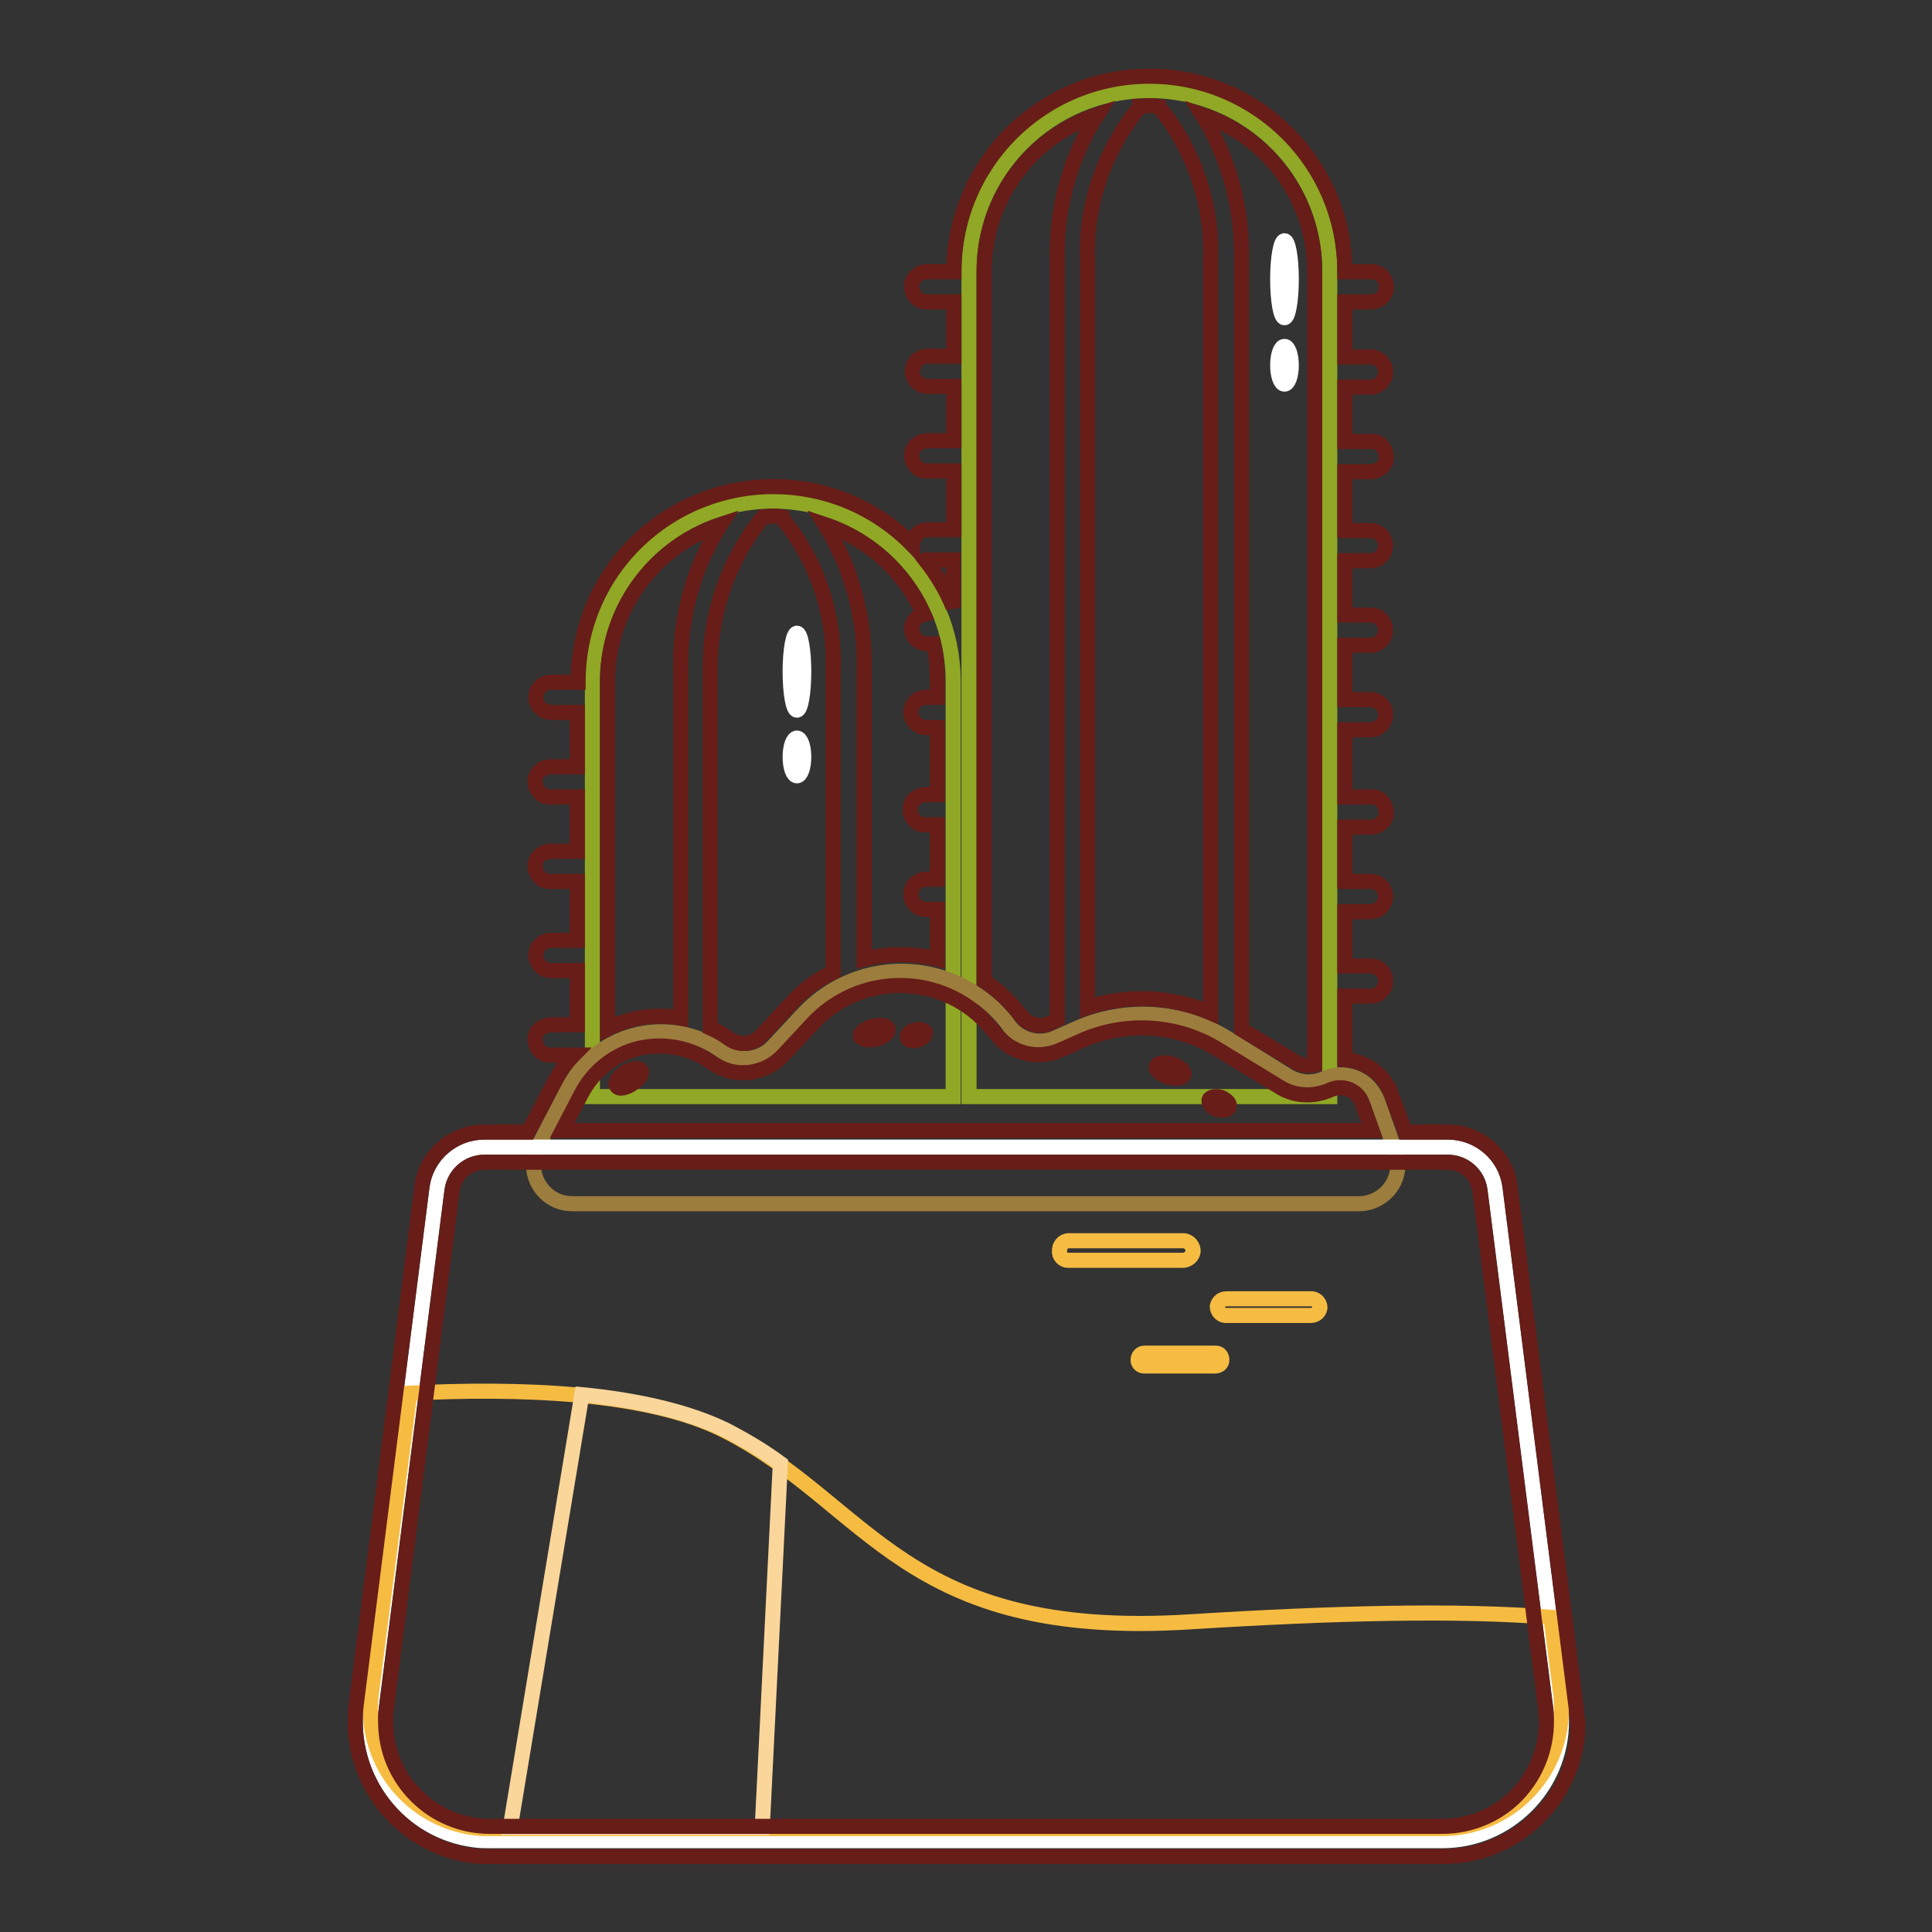
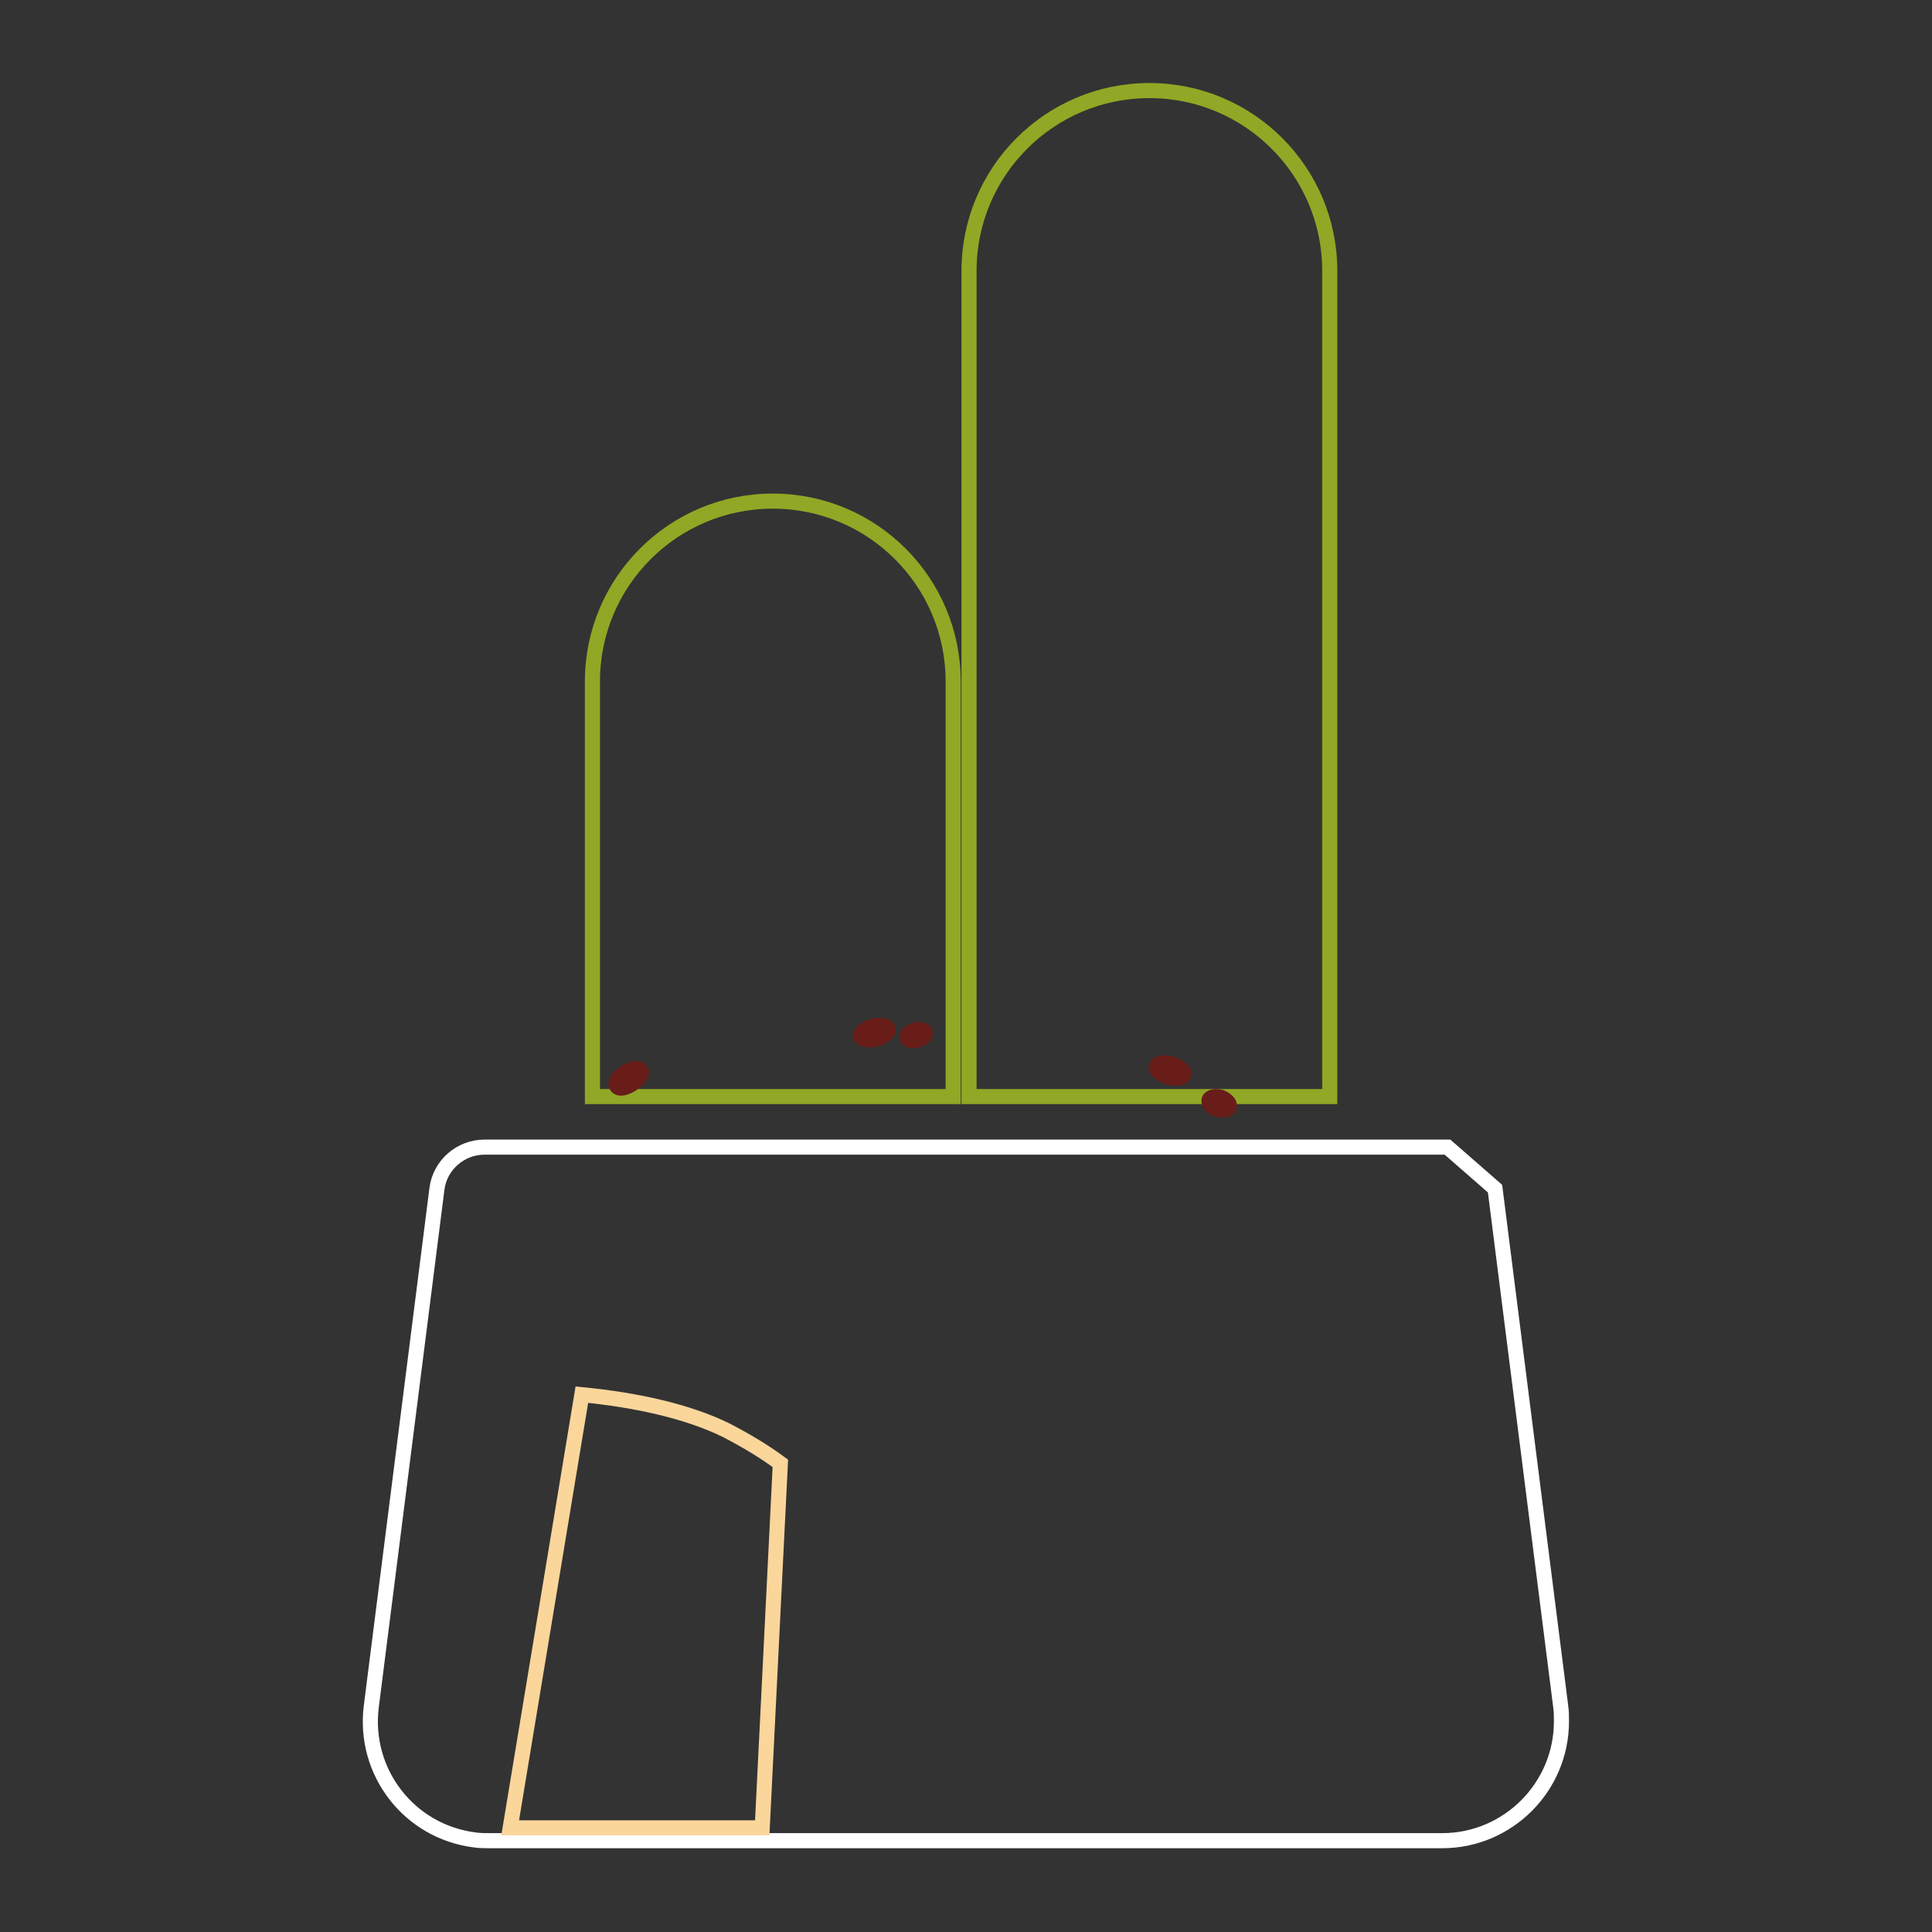
<svg xmlns="http://www.w3.org/2000/svg" version="1.1" x="0px" y="0px" viewBox="0 0 256 256" enable-background="new 0 0 256 256" xml:space="preserve">
  <rect x="0" y="0" width="256" height="256" fill="#333333" stroke="none" />
  <g>
    <path stroke-width="2" fill-opacity="0" stroke="#90a825" d="M152.3,12c-13.2,0-23.9,10.7-23.9,23.9v109.4h47.8V35.9C176.2,22.7,165.5,12,152.3,12L152.3,12z  M102.4,66.4c-13.2,0-23.9,10.7-23.9,23.9v55h47.8v-55C126.3,77.1,115.6,66.4,102.4,66.4z" />
-     <path stroke-width="2" fill-opacity="0" stroke="#ffffff" d="M105.6,83.9c-0.5,0-0.9,2.3-0.9,5.1s0.4,5.1,0.9,5.1c0.5,0,0.9-2.3,0.9-5.1S106.1,83.9,105.6,83.9z  M105.6,97.8c-0.5,0-0.9,1.1-0.9,2.5c0,1.4,0.4,2.5,0.9,2.5s0.9-1.1,0.9-2.5S106.1,97.8,105.6,97.8z M170.2,45.9 c-0.5,0-0.9,1.1-0.9,2.5c0,1.4,0.4,2.5,0.9,2.5s0.9-1.1,0.9-2.5C171.1,47,170.7,45.9,170.2,45.9z M170.2,42.1 c0.5,0,0.9-2.3,0.9-5.1c0-2.8-0.4-5.1-0.9-5.1c-0.5,0-0.9,2.3-0.9,5.1C169.3,39.8,169.7,42.1,170.2,42.1L170.2,42.1z" />
-     <path stroke-width="2" fill-opacity="0" stroke="#9c7d3d" d="M71.3,151.9l4-7.7c3.5-6.8,11.8-9.4,18.6-6c0.6,0.3,1.2,0.7,1.8,1.1c2.1,1.5,5,1.2,6.7-0.6l4.1-4.4 c6.8-7.2,18-7.5,25.2-0.7c0.7,0.7,1.4,1.4,2,2.3c1.4,1.9,4,2.6,6.2,1.6l2.7-1.2c6.4-2.9,13.9-2.5,19.9,1.2l8.2,5.1 c1.5,0.9,3.3,1,4.8,0.3c2.6-1.2,5.6-0.1,6.8,2.5c0.1,0.1,0.1,0.3,0.2,0.4l2.4,6.8c1,2.7-0.4,5.6-3.1,6.6c-0.6,0.2-1.1,0.3-1.7,0.3 H75.8c-2.8,0-5.1-2.3-5.1-5.1C70.7,153.4,70.9,152.6,71.3,151.9z" />
-     <path stroke-width="2" fill-opacity="0" stroke="#ffffff" d="M191.8,152H64.2c-3.2,0-5.9,2.4-6.3,5.5l-8.7,68.6c-1.1,8.7,5,16.6,13.7,17.7c0.7,0.1,1.3,0.1,2,0.1h126.2 c8.7,0,15.8-7.1,15.8-15.8c0-0.7,0-1.3-0.1-2l-8.7-68.6C197.7,154.3,195,152,191.8,152z" />
-     <path stroke-width="2" fill-opacity="0" stroke="#f6bc42" d="M206.8,224.4l-1.3-10.1c-12.3-1-28.6-0.6-47.8,0.6c-38,2.4-42.4-15.5-61.6-25.3c-10.4-5.3-28-5.7-41.8-5 l-5.1,39.9c-1.1,8.7,5,16.6,13.7,17.7c0.7,0.1,1.3,0.1,2,0.1h126.2c8.7,0,15.8-7.1,15.8-15.8C206.9,225.7,206.9,225,206.8,224.4z  M141.5,167h15.2c0.7,0,1.3-0.5,1.4-1.2c0-0.7-0.5-1.3-1.2-1.4c0,0-0.1,0-0.1,0h-15.2c-0.7,0-1.3,0.7-1.2,1.4 C140.3,166.4,140.9,167,141.5,167z M162.4,174.3h11.3c0.6,0,1.1-0.4,1.2-1c0-0.6-0.4-1.1-1-1.2c0,0-0.1,0-0.1,0h-11.3 c-0.6,0-1.1,0.4-1.2,1c0,0.6,0.4,1.1,1,1.2C162.3,174.3,162.3,174.3,162.4,174.3z M150.8,180.2c0,0.5,0.4,0.8,0.8,0.8l0,0h9.4 c0.5,0,0.9-0.3,0.9-0.8c0-0.5-0.3-0.9-0.8-0.9c0,0-0.1,0-0.1,0h-9.4C151.2,179.3,150.8,179.7,150.8,180.2z" />
+     <path stroke-width="2" fill-opacity="0" stroke="#ffffff" d="M191.8,152H64.2c-3.2,0-5.9,2.4-6.3,5.5l-8.7,68.6c-1.1,8.7,5,16.6,13.7,17.7c0.7,0.1,1.3,0.1,2,0.1h126.2 c8.7,0,15.8-7.1,15.8-15.8c0-0.7,0-1.3-0.1-2l-8.7-68.6z" />
    <path stroke-width="2" fill-opacity="0" stroke="#fad69b" d="M77.1,184.8l-9.5,57.4H101l2.4-48.3c-2.3-1.7-4.7-3.1-7.2-4.4C91.1,187,84.3,185.5,77.1,184.8z" />
    <path stroke-width="2" fill-opacity="0" stroke="#681d18" d="M155.3,141c-1-0.3-1.9-0.2-2.1,0.3c-0.1,0.5,0.6,1.1,1.6,1.4c1,0.3,1.9,0.2,2.1-0.3 C157,142,156.3,141.3,155.3,141z M115.6,136c-1,0.3-1.7,0.9-1.6,1.3s1,0.6,2.1,0.4c1-0.3,1.7-0.9,1.6-1.3 C117.6,135.9,116.6,135.7,115.6,136z M82.8,142.1c-0.9,0.6-1.4,1.3-1.1,1.8s1.2,0.3,2.1-0.3c0.9-0.6,1.4-1.3,1.1-1.8 C84.6,141.4,83.7,141.6,82.8,142.1L82.8,142.1z M121.2,136.5c-0.7,0.2-1.1,0.6-1,1c0.1,0.4,0.7,0.5,1.4,0.3c0.7-0.2,1.1-0.6,1-1 C122.5,136.5,121.9,136.3,121.2,136.5z M161.8,145.4c-0.7-0.2-1.5-0.1-1.6,0.4c-0.1,0.4,0.4,1,1.1,1.2c0.7,0.2,1.5,0.1,1.6-0.4 C163,146.2,162.5,145.7,161.8,145.4z" />
-     <path stroke-width="2" fill-opacity="0" stroke="#681d18" d="M208.8,225.9l-8.7-68.6c-0.5-4.2-4.1-7.3-8.3-7.3h-5.6l-1.8-4.9c-0.9-2.7-3.4-4.5-6.2-4.7v-8.4h3.4 c1.1,0,2-0.9,2-2s-0.9-2-2-2h-3.4v-7.2h3.4c1.1,0,2-0.9,2-2c0-1.1-0.9-2-2-2h-3.4v-7.2h3.4c1.1,0,2.1-0.8,2.1-1.9 c0-1.1-0.8-2.1-1.9-2.1c-0.1,0-0.1,0-0.2,0h-3.4v-8.9h3.4c1.1,0,2-0.9,2-2c0-1.1-0.9-2-2-2h-3.4v-7.2h3.4c1.1,0,2-0.9,2-2 c0-1.1-0.9-2-2-2h-3.4v-7.2h3.4c1.1,0,2-0.9,2-2c0-1.1-0.9-2-2-2h-3.4v-7.8h3.4c1.1,0,2.1-0.8,2.1-1.9c0-1.1-0.8-2.1-1.9-2.1 c-0.1,0-0.1,0-0.2,0h-3.4v-7.2h3.4c1.1,0,2-0.9,2-2s-0.9-2-2-2h-3.4V40h3.4c1.1,0,2.1-0.8,2.1-1.9c0-1.1-0.8-2.1-1.9-2.1 c-0.1,0-0.1,0-0.2,0h-3.4c0-14.3-11.6-25.9-25.9-25.9c-14.3,0-25.9,11.6-25.9,25.9c0,0-0.1,0-0.1,0h-3.4c-1.1,0-2.1,0.8-2.1,1.9 s0.8,2.1,1.9,2.1c0.1,0,0.1,0,0.2,0h3.4c0.1,0,0.1,0,0.1,0v7.2c-0.1,0-0.1,0-0.1,0h-3.4c-1.1,0-2,0.9-2,2s0.9,2,2,2h3.4 c0.1,0,0.1,0,0.1,0v7.2c-0.1,0-0.1,0-0.1,0h-3.4c-1.1,0-2.1,0.8-2.1,1.9s0.8,2.1,1.9,2.1c0.1,0,0.1,0,0.2,0h3.4c0.1,0,0.1,0,0.1,0 v7.8c0,0-0.1,0-0.1,0h-3.4c-1.1,0-2,0.9-2,2c-10-10.2-26.4-10.3-36.6-0.3c-5,4.9-7.7,11.5-7.7,18.5c-0.1,0-0.1,0-0.1,0H73 c-1.1,0-2,0.9-2,2c0,1.1,0.9,2,2,2h3.4c0.1,0,0.1,0,0.1,0v7.2c-0.1,0-0.1,0-0.1,0H73c-1.1,0-2.1,0.8-2.1,1.9c0,1.1,0.8,2.1,1.9,2.1 c0.1,0,0.1,0,0.2,0h3.4c0.1,0,0.1,0,0.1,0v7.2c-0.1,0-0.1,0-0.1,0H73c-1.1,0-2.1,0.8-2.1,1.9c0,1.1,0.8,2.1,1.9,2.1 c0.1,0,0.1,0,0.2,0h3.4c0.1,0,0.1,0,0.1,0v7.8c-0.1,0-0.1,0-0.1,0H73c-1.1,0-2,0.9-2,2c0,1.1,0.9,2,2,2h3.4c0.1,0,0.1,0,0.1,0v7.2 c-0.1,0-0.1,0-0.1,0H73c-1.1,0-2.1,0.8-2.1,1.9c0,1.1,0.8,2.1,1.9,2.1c0.1,0,0.1,0,0.2,0h3c-1,1-1.8,2.2-2.5,3.5l-3.5,6.7h-5.8 c-4.2,0-7.8,3.1-8.3,7.3l-8.7,68.6c-1.2,9.8,5.7,18.7,15.5,20c0.8,0.1,1.5,0.1,2.3,0.1h126.2c9.9,0,17.9-8,17.9-17.8 C208.9,227.4,208.9,226.6,208.8,225.9z M174.2,35.9v105.2c-0.8,0.2-1.7,0.1-2.4-0.3l-7.3-4.4l0-101.7c0.2-6.9-1.6-13.7-5.2-19.5 C168.2,18.2,174.2,26.6,174.2,35.9z M151,14.1c0.4,0,0.8-0.1,1.2-0.1c0.4,0,0.9,0,1.3,0.1c0,0,0,0.1,0.1,0.1 c4.7,5.8,7.1,13,6.8,20.4v99.6c-5.2-2.2-11-2.5-16.3-0.7V34.6c-0.3-7.4,2.2-14.6,6.8-20.3C151,14.2,151,14.1,151,14.1L151,14.1z  M145.4,15.2c-3.7,5.8-5.5,12.6-5.3,19.4l0,100.5l-1,0.5c-1.3,0.6-2.9,0.2-3.8-1c-1.4-1.8-3-3.4-4.9-4.6v-94 C130.4,26.5,136.4,18.2,145.4,15.2z M122.8,74.2h3.4c0.1,0,0.1,0,0.1,0v6.3c-0.9-2.3-2.2-4.4-3.7-6.3 C122.7,74.1,122.8,74.2,122.8,74.2z M122.4,81.4c-0.9,0.2-1.6,1-1.6,1.9c0,1.1,0.9,2,2,2h0.9c0.4,1.6,0.5,3.3,0.5,4.9v2.2h-1.5 c-1.1,0-2,0.9-2,2c0,1.1,0.9,2,2,2h1.5v8.9h-1.5c-1.1,0-2.1,0.8-2.1,1.9c0,1.1,0.8,2.1,1.9,2.1c0.1,0,0.1,0,0.2,0h1.5v7.2h-1.5 c-1.1,0-2,0.9-2,2c0,1.1,0.9,2,2,2h1.5v6.6c-3.2-0.8-6.5-0.8-9.7,0V89c0.2-6.9-1.6-13.7-5.2-19.5C115.2,71.5,119.9,75.8,122.4,81.4 z M101.1,68.5c0.4,0,0.8-0.1,1.2-0.1c0.4,0,0.9,0,1.3,0.1c0,0,0,0.1,0,0.1c4.7,5.7,7.1,13,6.8,20.4v39.8c-2.1,1-4,2.4-5.5,4.1 l-4.1,4.4c-1.1,1.1-2.8,1.3-4.1,0.4c-0.8-0.6-1.7-1.1-2.6-1.5V88.9C94,81.5,96.4,74.3,101.1,68.5C101.1,68.5,101.1,68.5,101.1,68.5 L101.1,68.5z M95.5,69.5C91.8,75.3,90,82.1,90.2,89v45.9c-3.3-0.6-6.7-0.1-9.7,1.4v-46C80.5,80.9,86.5,72.5,95.5,69.5L95.5,69.5z  M77,145c1.6-3.1,4.4-5.3,7.7-6.1c0.9-0.2,1.8-0.3,2.7-0.3c2.5,0,4.9,0.8,6.9,2.2c2.9,2.1,6.9,1.7,9.4-0.9l4.1-4.4 c6-6.3,16-6.6,22.3-0.6c0.6,0.6,1.2,1.3,1.8,2c2,2.7,5.6,3.6,8.7,2.2l2.7-1.2c5.8-2.6,12.6-2.2,18,1.1l8.2,5c2,1.3,4.6,1.4,6.8,0.4 c1.6-0.7,3.4,0,4.1,1.5c0,0.1,0.1,0.2,0.1,0.3l1.3,3.6H74.5L77,145z M201.5,237.3c-2.6,3-6.4,4.7-10.4,4.7H64.9 c-7.6,0-13.8-6.2-13.8-13.8c0-0.6,0-1.2,0.1-1.8l8.7-68.6c0.3-2.2,2.1-3.8,4.3-3.8h127.6c2.2,0,4,1.6,4.3,3.8l8.7,68.6 C205.3,230.3,204.1,234.3,201.5,237.3L201.5,237.3z" />
  </g>
</svg>